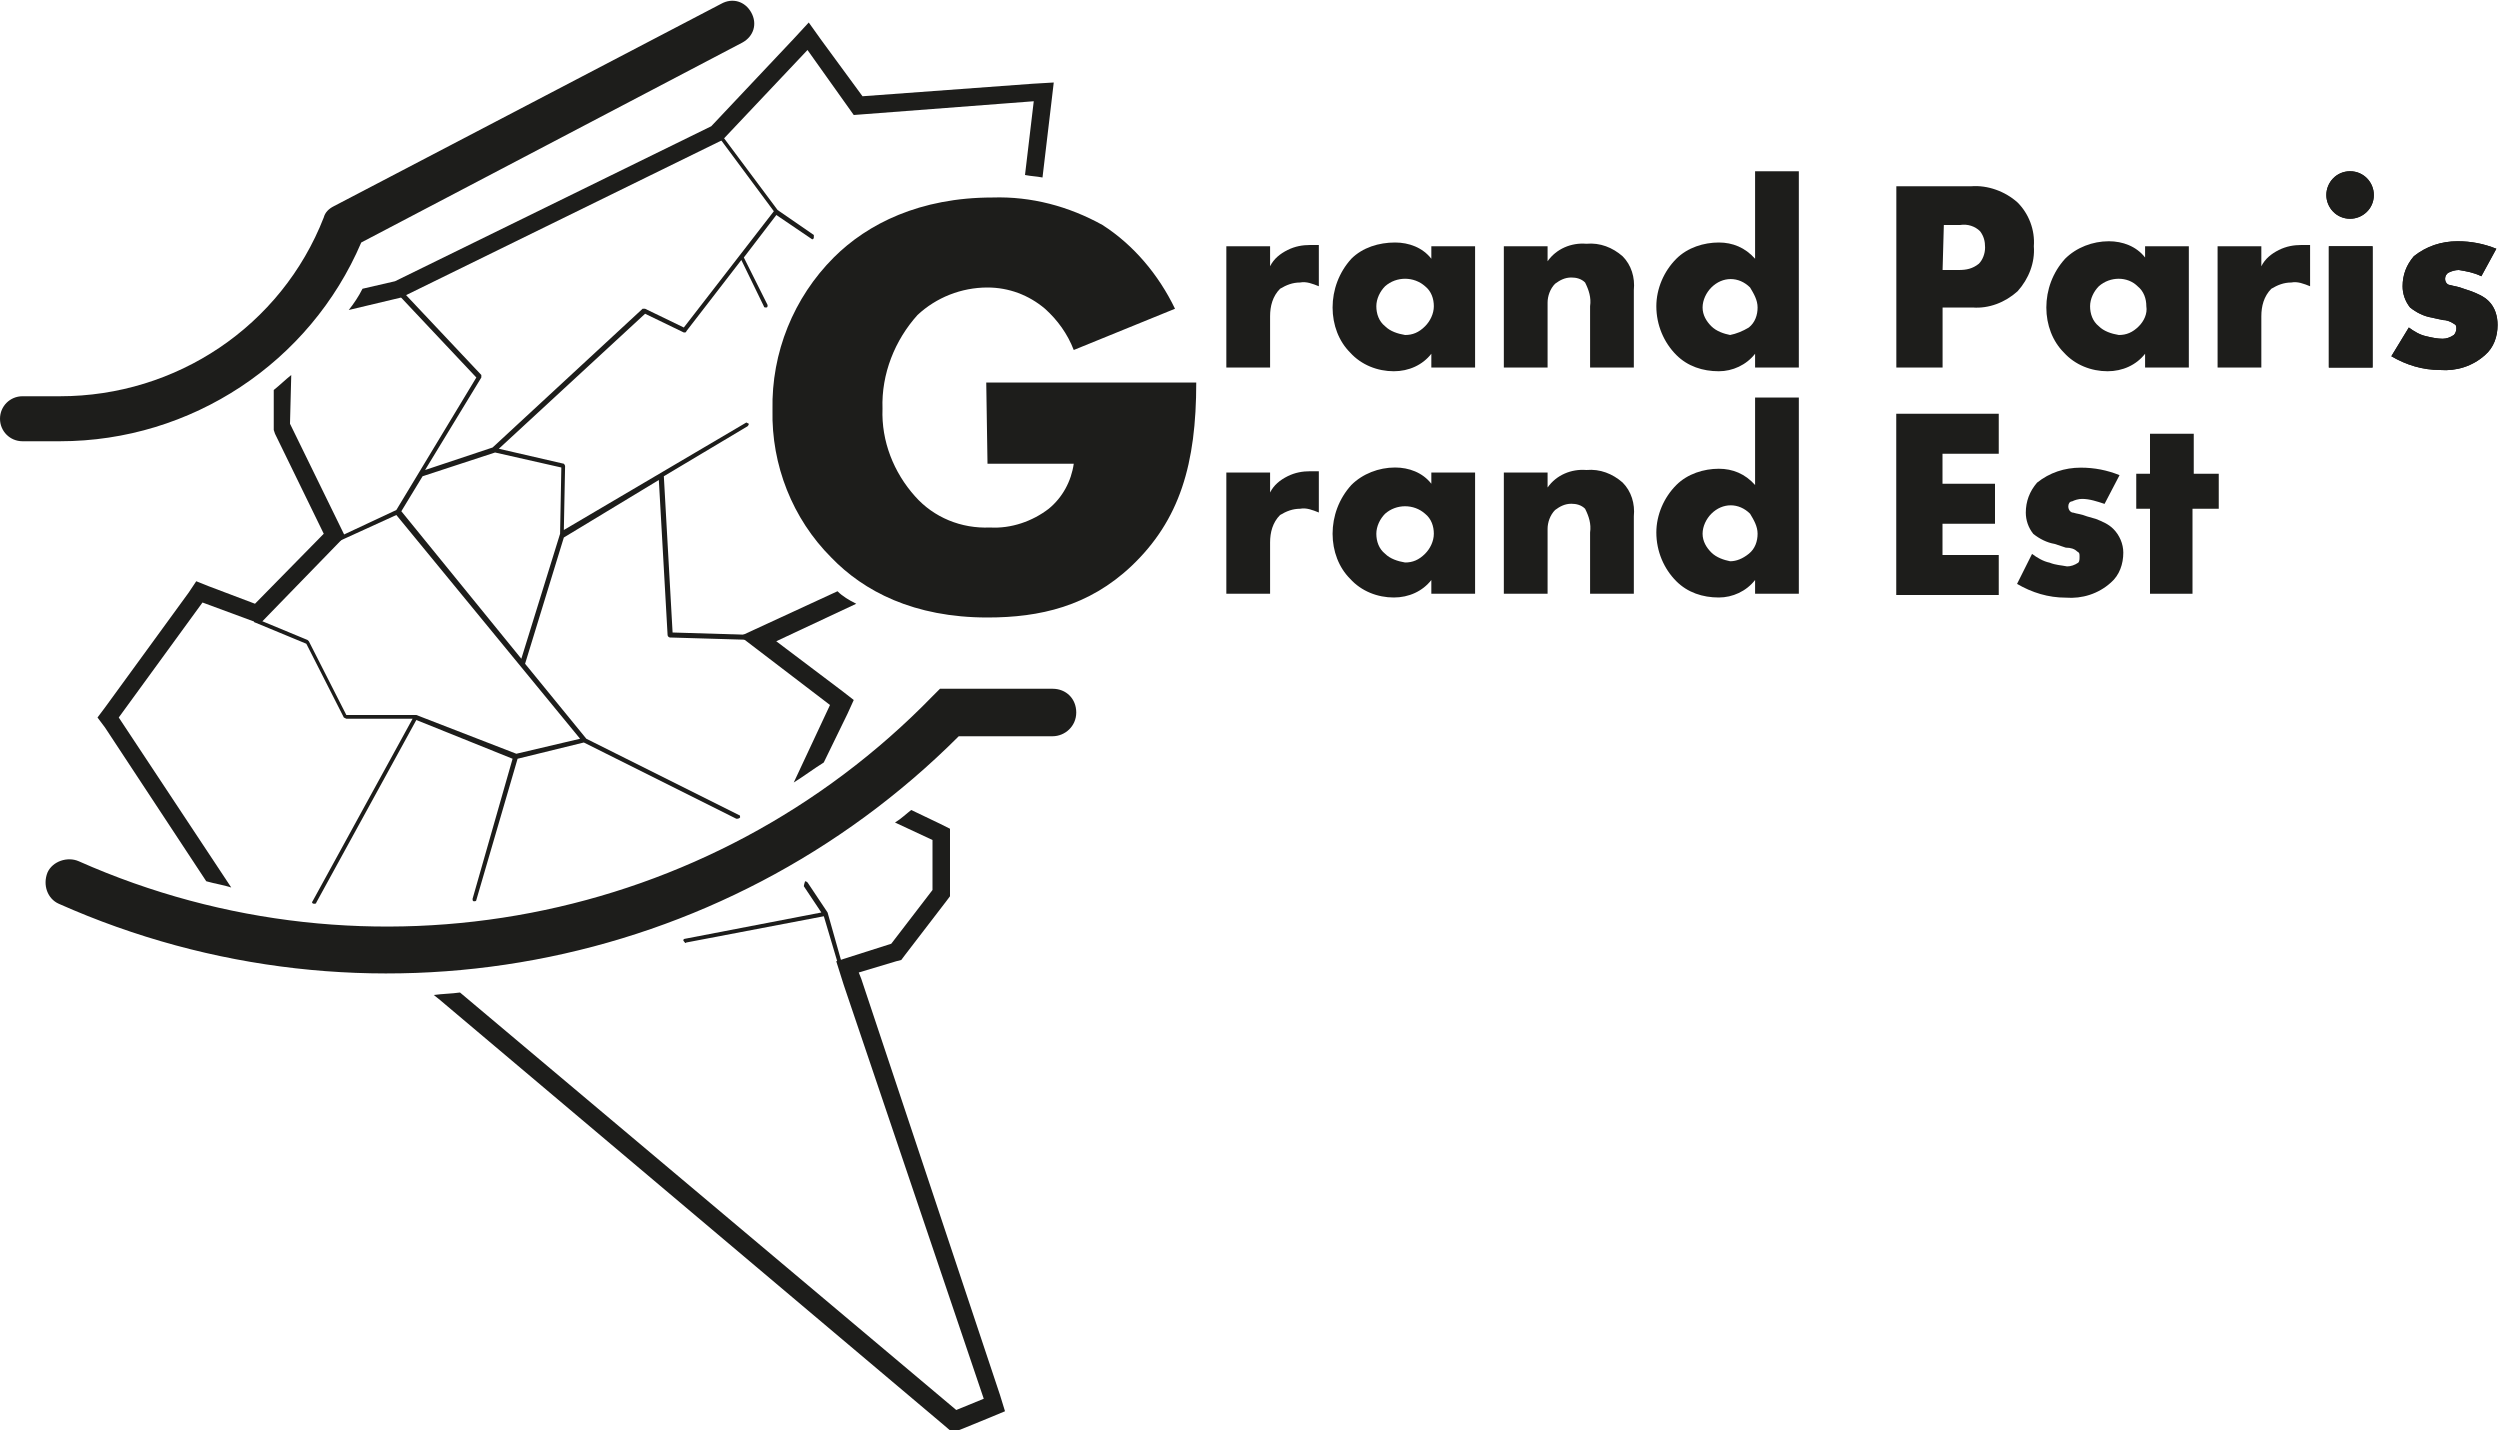
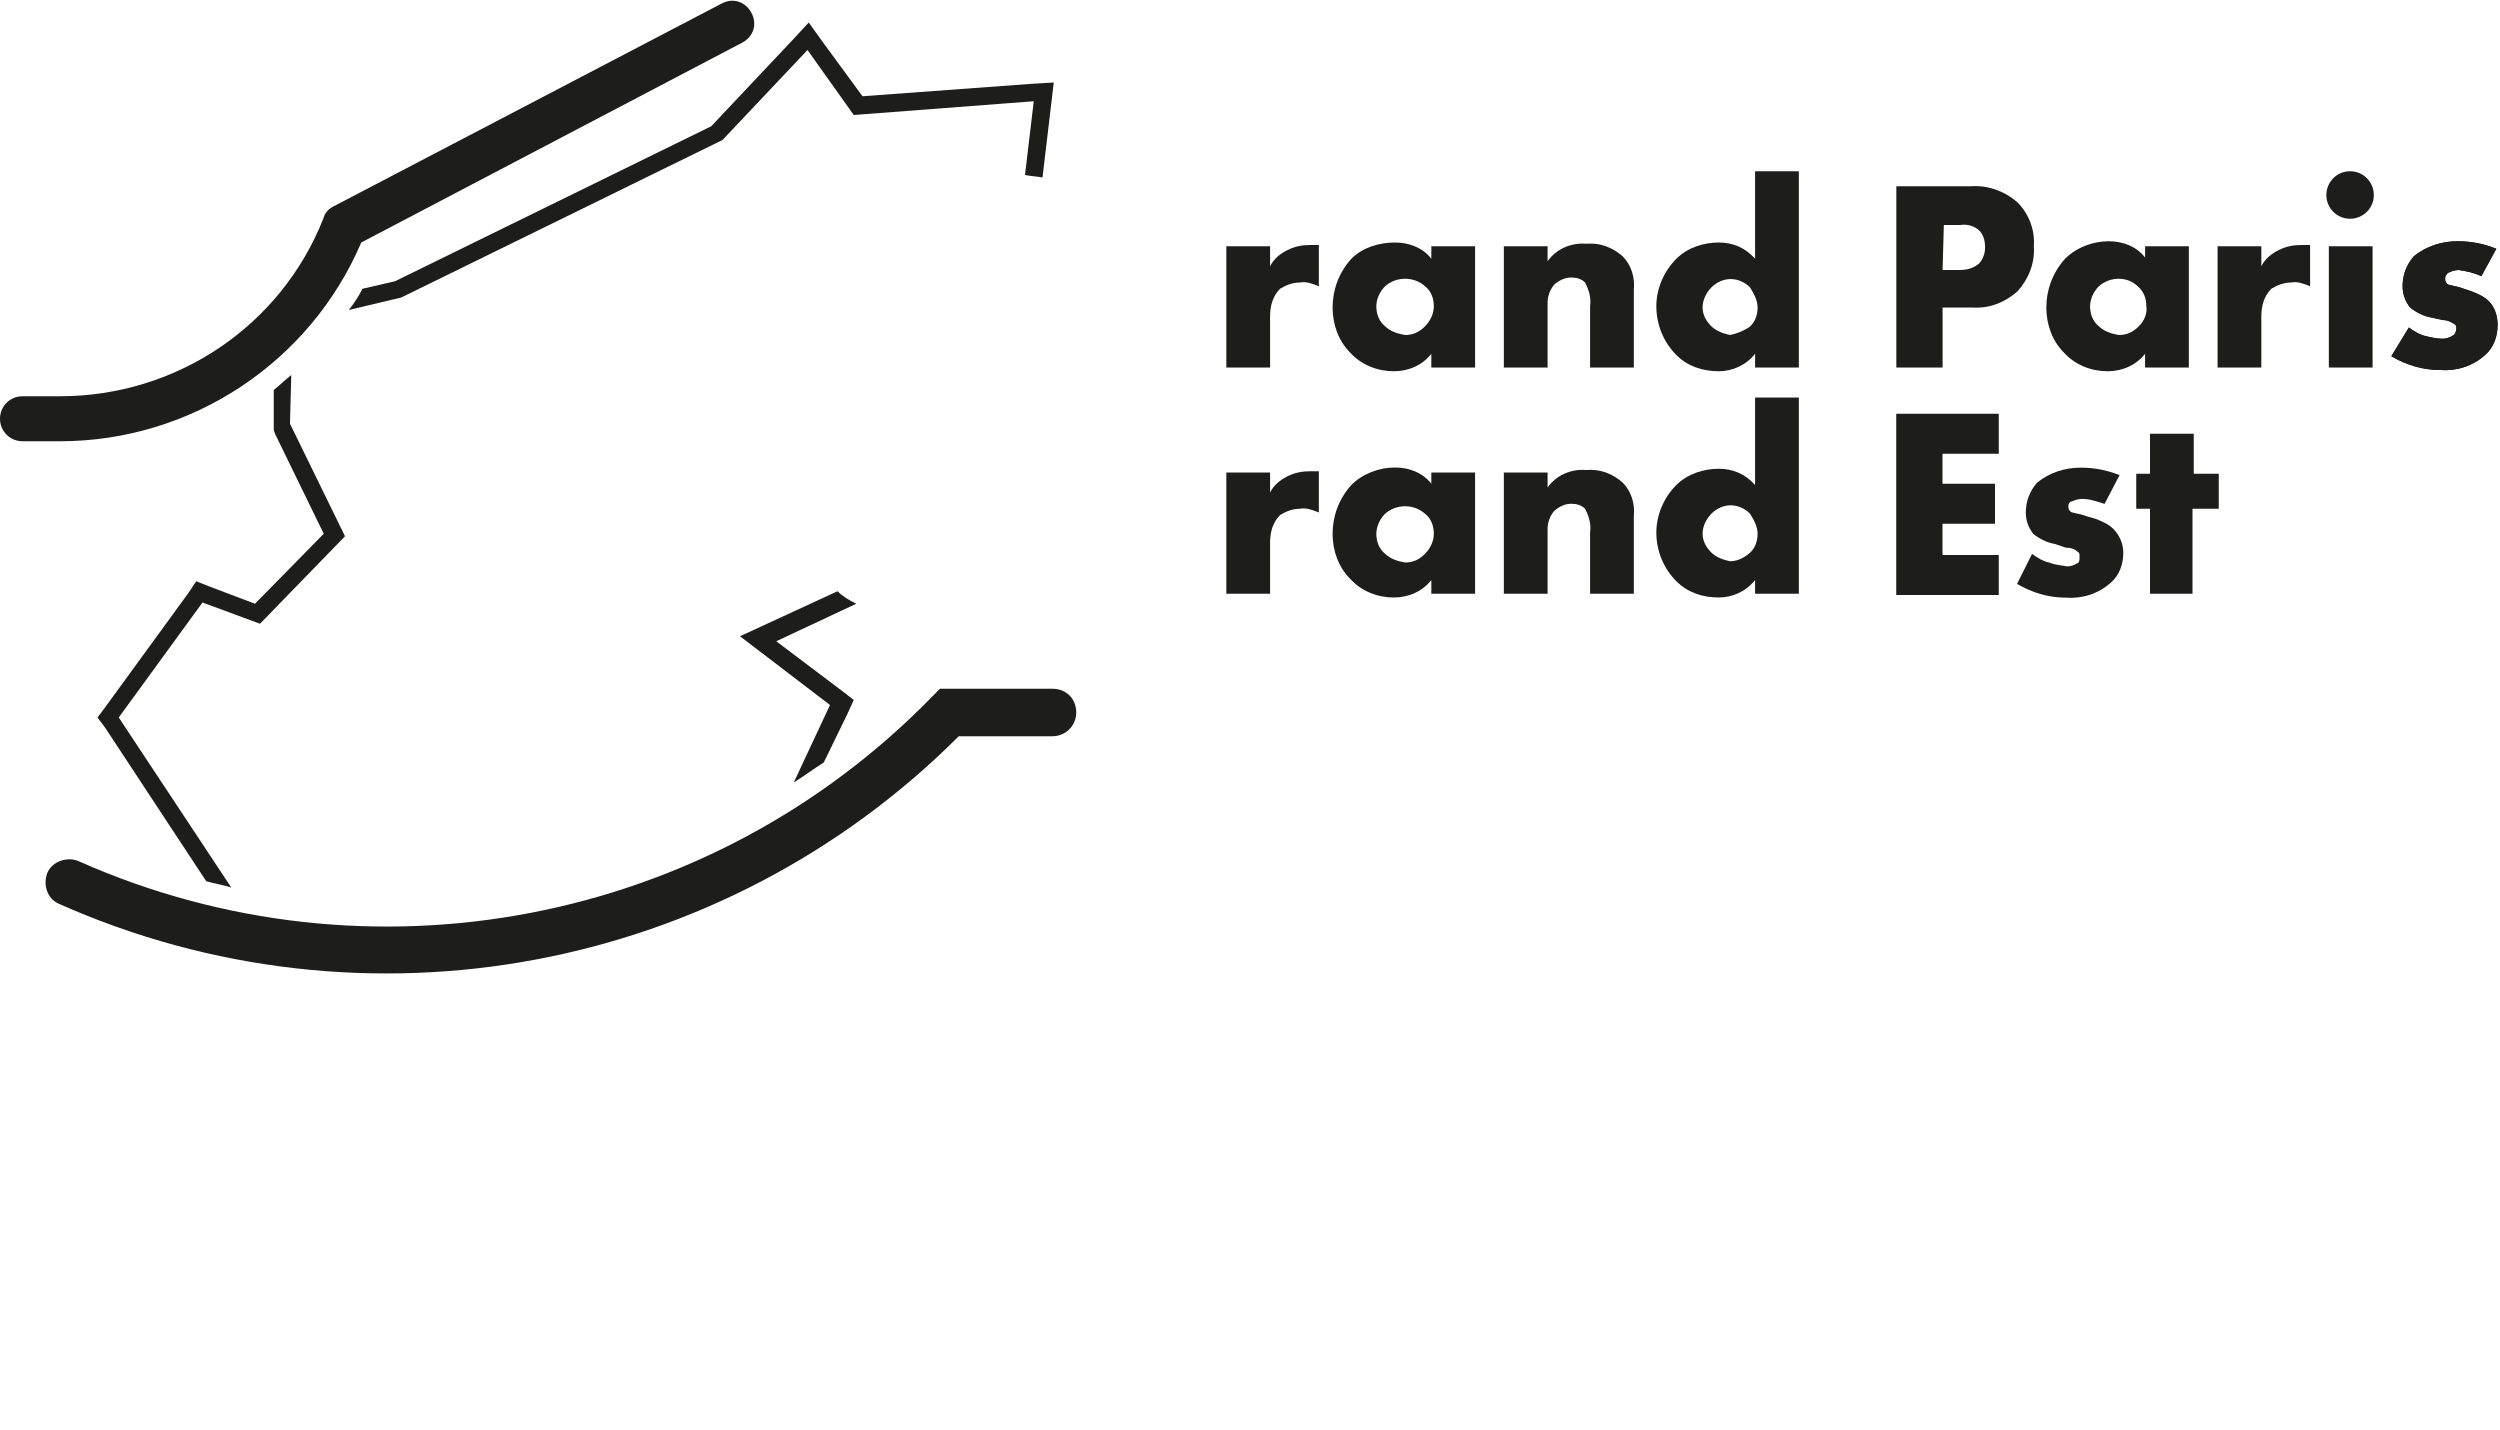
<svg xmlns="http://www.w3.org/2000/svg" version="1.1" id="Calque_1" x="0px" y="0px" viewBox="0 0 200 114.4" style="enable-background:new 0 0 200 114.4;" xml:space="preserve">
  <style type="text/css">
	.st0{fill:#1D1D1B;}
</style>
  <g id="Groupe_5978" transform="translate(-214.25 -57.998)">
    <g id="Groupe_5745" transform="translate(214.25 57.998)">
      <g id="Groupe_5691" transform="translate(20.307 10.4)">
        <g id="Groupe_5699">
-           <path id="Tracé_17660" class="st0" d="M45.9,62.6L45.9,62.6L45.9,62.6l-1.6-2.4c-0.1-0.1-0.2-0.1-0.2-0.1S44,60.4,44,60.5      l1.4,2.1l-10.9,2.1c-0.1,0-0.2,0.1-0.1,0.2s0.1,0.2,0.2,0.1l11-2.1l1.1,3.7c0,0.1,0.1,0.1,0.2,0.1s0.1-0.1,0.1-0.2L45.9,62.6z       M11.8,30.5l1.7-2.8l5.8-1.9l5.3,1.2l-0.1,5.3l-3.1,10L11.8,30.5z M38.9,55c0-0.1,0-0.2-0.1-0.2l-12.2-6.1l-4.9-6l3.1-10.1      l7.6-4.6l0.7,12.4c0,0.1,0.1,0.2,0.2,0.2l6.8,0.2c0.1,0,0.2-0.1,0.2-0.2c0-0.1-0.1-0.2-0.2-0.2l-6.6-0.2l-0.7-12.5l6.7-4      c0.1-0.1,0.1-0.2,0.1-0.2s-0.2-0.1-0.2-0.1l0,0L24.8,32l0.1-5.1c0-0.1-0.1-0.2-0.1-0.2l-5.2-1.2l11.7-10.8l3.1,1.5      c0.1,0,0.2,0,0.2-0.1l4.4-5.7l1.8,3.7c0,0.1,0.1,0.1,0.2,0.1c0.1,0,0.1-0.1,0.1-0.2l-1.9-3.8l2.6-3.4l2.8,1.9      c0.1,0.1,0.2,0,0.2-0.1c0-0.1,0-0.2,0-0.2l-2.9-2l-4.7-6.3C37.2,0,37.1,0,37.1,0C37,0.1,37,0.2,37,0.3l0,0l4.6,6.2l-7.2,9.3      l-3.1-1.5l-0.2,0l-12,11.1l-5.4,1.8l4.5-7.4c0-0.1,0-0.2,0-0.2l-6.5-6.9c-0.1-0.1-0.2-0.1-0.3,0s-0.1,0.2,0,0.3l6.4,6.8      l-6.4,10.6l-4.7,2.2c-0.1,0-0.1,0.1-0.1,0.2s0.1,0.1,0.2,0.1l4.6-2.1l14.7,17.9L21,49.9L13,46.8l-0.1,0H7.4l-3-5.9l-0.1-0.1      l-4.1-1.7c-0.1,0-0.2,0-0.2,0.1c0,0.1,0,0.2,0.1,0.2c0,0,0,0,0,0l4.1,1.7l3,5.9l0.2,0.1h5.3l-8,14.6c-0.1,0.1,0,0.2,0.1,0.2      s0.2,0,0.2-0.1c0,0,0,0,0,0L13,47.2l7.7,3.1l-3.2,11.2c0,0.1,0,0.2,0.1,0.2c0.1,0,0.2,0,0.2-0.1l3.3-11.3l5.3-1.3l12.2,6.1      C38.7,55.1,38.8,55.1,38.9,55" />
-           <path id="Tracé_17661" class="st0" d="M169.4,19H166V9.3h3.5V19z M167.7,3.3c1.1,0,1.9,0.9,1.9,1.9c0,1.1-0.9,1.9-1.9,1.9      c-1.1,0-1.9-0.9-1.9-1.9C165.8,4.2,166.6,3.3,167.7,3.3C167.7,3.3,167.7,3.3,167.7,3.3" />
          <path id="Tracé_17662" class="st0" d="M172.4,15.8c0.4,0.3,0.9,0.6,1.4,0.7c0.4,0.1,0.9,0.2,1.3,0.2c0.3,0,0.6-0.1,0.9-0.3      c0.1-0.1,0.2-0.3,0.2-0.5c0-0.2,0-0.3-0.2-0.4c-0.3-0.2-0.6-0.3-0.9-0.3l-0.9-0.2c-0.6-0.1-1.2-0.4-1.7-0.8      c-0.4-0.5-0.6-1.1-0.6-1.7c0-0.9,0.3-1.7,0.9-2.4c1-0.8,2.2-1.2,3.5-1.2c1.1,0,2.1,0.2,3.1,0.6l-1.2,2.2      c-0.6-0.3-1.2-0.4-1.8-0.5c-0.3,0-0.6,0.1-0.8,0.2c-0.2,0.1-0.3,0.3-0.3,0.5c0,0.3,0.2,0.5,0.4,0.5c0.3,0.1,0.6,0.1,1.1,0.3      l0.6,0.2c0.5,0.2,1,0.4,1.4,0.8c0.5,0.5,0.7,1.2,0.7,1.9c0,0.9-0.3,1.8-1,2.4c-1,0.9-2.3,1.3-3.6,1.2c-1.4,0-2.7-0.4-3.9-1.1      L172.4,15.8z" />
          <path id="Tracé_17663" class="st0" d="M77.8,9.3h3.5v1.6c0.3-0.6,0.8-1,1.4-1.3c0.6-0.3,1.2-0.4,1.8-0.4c0.1,0,0.2,0,0.7,0v3.3      c-0.5-0.2-1-0.4-1.5-0.3c-0.6,0-1.1,0.2-1.6,0.5c-0.6,0.6-0.8,1.4-0.8,2.2V19h-3.5L77.8,9.3z" />
          <path id="Tracé_17664" class="st0" d="M90.5,12.5c-0.4,0.4-0.7,1-0.7,1.6c0,0.6,0.2,1.2,0.7,1.6c0.4,0.4,1,0.6,1.6,0.7      c0.6,0,1.1-0.2,1.6-0.7c0.4-0.4,0.7-1,0.7-1.6c0-0.6-0.2-1.2-0.7-1.6C92.8,11.7,91.4,11.7,90.5,12.5 M94.2,9.3h3.5V19h-3.5v-1.1      c-0.7,0.9-1.8,1.4-3,1.4c-1.3,0-2.6-0.5-3.5-1.5c-0.9-0.9-1.4-2.2-1.4-3.6c0-1.4,0.5-2.8,1.5-3.9C88.7,9.4,90,9,91.3,9      c1.1,0,2.2,0.4,2.9,1.3L94.2,9.3z" />
          <path id="Tracé_17665" class="st0" d="M100,9.3h3.5v1.2c0.7-1,1.9-1.5,3.1-1.4c1.1-0.1,2.1,0.3,2.9,1c0.7,0.7,1,1.7,0.9,2.7V19      h-3.5v-4.9c0.1-0.7-0.1-1.3-0.4-1.9c-0.3-0.3-0.7-0.4-1.1-0.4c-0.5,0-0.9,0.2-1.3,0.5c-0.4,0.4-0.6,1-0.6,1.5V19H100L100,9.3z" />
          <path id="Tracé_17666" class="st0" d="M119.6,15.8c0.5-0.4,0.7-1,0.7-1.6c0-0.6-0.3-1.1-0.6-1.6c-0.9-0.9-2.2-0.9-3.1,0      c-0.4,0.4-0.7,1-0.7,1.6c0,0.6,0.3,1.1,0.7,1.5c0.4,0.4,1,0.6,1.5,0.7C118.6,16.3,119.1,16.1,119.6,15.8 M123.6,19h-3.5v-1.1      c-0.7,0.9-1.8,1.4-2.9,1.4c-1.3,0-2.5-0.4-3.4-1.3c-1-1-1.6-2.4-1.6-3.9c0-1.4,0.6-2.8,1.6-3.8c0.9-0.9,2.2-1.3,3.4-1.3      c1.1,0,2.1,0.4,2.9,1.3v-7h3.5V19z" />
          <path id="Tracé_17667" class="st0" d="M135.1,11.2h1.3c0.6,0,1.1-0.1,1.6-0.5c0.3-0.3,0.5-0.8,0.5-1.3c0-0.5-0.1-0.9-0.4-1.3      c-0.4-0.4-1-0.6-1.6-0.5h-1.3L135.1,11.2z M135.1,14.2V19h-3.7V4.5h6c1.3-0.1,2.7,0.4,3.7,1.3c0.9,0.9,1.4,2.2,1.3,3.5      c0.1,1.3-0.4,2.6-1.3,3.6c-1,0.9-2.3,1.4-3.6,1.3L135.1,14.2z" />
          <path id="Tracé_17668" class="st0" d="M147.6,12.5c-0.4,0.4-0.7,1-0.7,1.6c0,0.6,0.2,1.2,0.7,1.6c0.4,0.4,1,0.6,1.6,0.7      c0.6,0,1.1-0.2,1.6-0.7c0.4-0.4,0.7-1,0.6-1.6c0-0.6-0.2-1.2-0.7-1.6C149.9,11.7,148.5,11.7,147.6,12.5 M151.3,9.3h3.5V19h-3.5      v-1.1c-0.7,0.9-1.8,1.4-3,1.4c-1.3,0-2.6-0.5-3.5-1.5c-0.9-0.9-1.4-2.2-1.4-3.6c0-1.4,0.5-2.8,1.5-3.9c0.9-0.9,2.2-1.4,3.5-1.4      c1.1,0,2.2,0.4,2.9,1.3L151.3,9.3z" />
          <path id="Tracé_17669" class="st0" d="M157.1,9.3h3.5v1.6c0.3-0.6,0.8-1,1.4-1.3c0.6-0.3,1.2-0.4,1.8-0.4c0.1,0,0.2,0,0.7,0      v3.3c-0.5-0.2-1-0.4-1.5-0.3c-0.6,0-1.1,0.2-1.6,0.5c-0.6,0.6-0.8,1.4-0.8,2.2V19h-3.5V9.3z" />
          <path id="Tracé_17670" class="st0" d="M169.4,19H166V9.3h3.5V19z M167.7,3.3c1.1,0,1.9,0.9,1.9,1.9c0,1.1-0.9,1.9-1.9,1.9      c-1.1,0-1.9-0.9-1.9-1.9C165.8,4.2,166.6,3.3,167.7,3.3C167.7,3.3,167.7,3.3,167.7,3.3" />
          <path id="Tracé_17671" class="st0" d="M172.4,15.8c0.4,0.3,0.9,0.6,1.4,0.7c0.4,0.1,0.9,0.2,1.3,0.2c0.3,0,0.6-0.1,0.9-0.3      c0.1-0.1,0.2-0.3,0.2-0.5c0-0.2,0-0.3-0.2-0.4c-0.3-0.2-0.6-0.3-0.9-0.3l-0.9-0.2c-0.6-0.1-1.2-0.4-1.7-0.8      c-0.4-0.5-0.6-1.1-0.6-1.7c0-0.9,0.3-1.7,0.9-2.4c1-0.8,2.2-1.2,3.5-1.2c1.1,0,2.1,0.2,3.1,0.6l-1.2,2.2      c-0.6-0.3-1.2-0.4-1.8-0.5c-0.3,0-0.6,0.1-0.8,0.2c-0.2,0.1-0.3,0.3-0.3,0.5c0,0.3,0.2,0.5,0.4,0.5c0.3,0.1,0.6,0.1,1.1,0.3      l0.6,0.2c0.5,0.2,1,0.4,1.4,0.8c0.5,0.5,0.7,1.2,0.7,1.9c0,0.9-0.3,1.8-1,2.4c-1,0.9-2.3,1.3-3.6,1.2c-1.4,0-2.7-0.4-3.9-1.1      L172.4,15.8z" />
          <path id="Tracé_17672" class="st0" d="M77.8,27.4h3.5V29c0.3-0.6,0.8-1,1.4-1.3c0.6-0.3,1.2-0.4,1.8-0.4c0.1,0,0.2,0,0.7,0v3.3      c-0.5-0.2-1-0.4-1.5-0.3c-0.6,0-1.1,0.2-1.6,0.5c-0.6,0.6-0.8,1.4-0.8,2.2v4.1h-3.5L77.8,27.4z" />
          <path id="Tracé_17673" class="st0" d="M90.5,30.7c-0.4,0.4-0.7,1-0.7,1.6c0,0.6,0.2,1.2,0.7,1.6c0.4,0.4,1,0.6,1.6,0.7      c0.6,0,1.1-0.2,1.6-0.7c0.4-0.4,0.7-1,0.7-1.6c0-0.6-0.2-1.2-0.7-1.6C92.8,29.9,91.4,29.9,90.5,30.7 M94.2,27.4h3.5v9.7h-3.5      v-1.1c-0.7,0.9-1.8,1.4-3,1.4c-1.3,0-2.6-0.5-3.5-1.5c-0.9-0.9-1.4-2.2-1.4-3.6c0-1.4,0.5-2.8,1.5-3.9c0.9-0.9,2.2-1.4,3.5-1.4      c1.1,0,2.2,0.4,2.9,1.3L94.2,27.4z" />
          <path id="Tracé_17674" class="st0" d="M100,27.4h3.5v1.2c0.7-1,1.9-1.5,3.1-1.4c1.1-0.1,2.1,0.3,2.9,1c0.7,0.7,1,1.7,0.9,2.7      v6.2h-3.5v-4.9c0.1-0.7-0.1-1.3-0.4-1.9c-0.3-0.3-0.7-0.4-1.1-0.4c-0.5,0-0.9,0.2-1.3,0.5c-0.4,0.4-0.6,1-0.6,1.5v5.2H100      L100,27.4z" />
          <path id="Tracé_17675" class="st0" d="M119.6,33.9c0.5-0.4,0.7-1,0.7-1.6c0-0.6-0.3-1.1-0.6-1.6c-0.9-0.9-2.2-0.9-3.1,0      c-0.4,0.4-0.7,1-0.7,1.6c0,0.6,0.3,1.1,0.7,1.5c0.4,0.4,1,0.6,1.5,0.7C118.6,34.5,119.1,34.3,119.6,33.9 M123.6,37.1h-3.5v-1.1      c-0.7,0.9-1.8,1.4-2.9,1.4c-1.3,0-2.5-0.4-3.4-1.3c-1-1-1.6-2.4-1.6-3.9c0-1.4,0.6-2.8,1.6-3.8c0.9-0.9,2.2-1.3,3.4-1.3      c1.1,0,2.1,0.4,2.9,1.3v-7h3.5V37.1z" />
        </g>
      </g>
      <path id="Tracé_17676" class="st0" d="M159.9,36.3h-4.5v2.4h4.2v3.2h-4.2v2.5h4.5v3.2h-8.2V33.1h8.2L159.9,36.3z" />
      <g id="Groupe_5693" transform="translate(161.364 37.512)">
        <g id="Groupe_5698">
          <path id="Tracé_17677" class="st0" d="M1.2,6.8c0.4,0.3,0.9,0.6,1.4,0.7C3.1,7.7,3.5,7.7,4,7.8c0.3,0,0.6-0.1,0.9-0.3      C5,7.4,5,7.2,5,7c0-0.2,0-0.3-0.2-0.4C4.6,6.4,4.3,6.3,3.9,6.3L3,6C2.4,5.9,1.8,5.6,1.3,5.2C0.9,4.7,0.7,4.1,0.7,3.5      c0-0.9,0.3-1.7,0.9-2.4c1-0.8,2.2-1.2,3.5-1.2c1.1,0,2.1,0.2,3.1,0.6L7,2.8C6.4,2.6,5.8,2.4,5.2,2.4c-0.3,0-0.6,0.1-0.8,0.2      C4.2,2.6,4.1,2.8,4.1,3c0,0.3,0.2,0.5,0.4,0.5c0.3,0.1,0.6,0.1,1.1,0.3L6.3,4c0.5,0.2,1,0.4,1.4,0.8C8.2,5.3,8.5,6,8.5,6.7      c0,0.9-0.3,1.8-1,2.4c-1,0.9-2.3,1.3-3.6,1.2c-1.4,0-2.7-0.4-3.9-1.1L1.2,6.8z" />
        </g>
      </g>
      <path id="Tracé_17678" class="st0" d="M175.4,40.7v6.8H172v-6.8h-1.1v-2.8h1.1v-3.2h3.5v3.2h2v2.8L175.4,40.7z" />
      <g id="Groupe_5695">
        <g id="Groupe_5697">
          <path id="Tracé_17679" class="st0" d="M67,47.3l-7.8,3.6l7.2,5.5l-2.9,6.2c0.8-0.5,1.6-1.1,2.4-1.6l1.9-3.9l0.5-1.1l-0.9-0.7      l-5.3-4l6.4-3C67.9,48,67.4,47.7,67,47.3" />
          <path id="Tracé_17680" class="st0" d="M23.3,30c-0.5,0.4-0.9,0.8-1.4,1.2v3.2l0.1,0.3l3.9,8l-5.5,5.6l-3.7-1.4l-1-0.4l-0.6,0.9      l-6.7,9.2l-0.6,0.8l0.6,0.8l8.1,12.3c0.7,0.2,1.4,0.3,2,0.5l-9-13.6l6.7-9.2l4.6,1.7l6.8-7l-4.4-9L23.3,30z" />
          <path id="Tracé_17681" class="st0" d="M64.6,4l3.7,5.2l14.4-1.1L82,14c0.5,0.1,0.9,0.1,1.4,0.2l0.7-5.9l0.2-1.7l-1.7,0.1      L69,7.7l-3.3-4.5l-1-1.4l-1.2,1.3l-6.6,7L31.6,22.5L29,23.1c-0.3,0.6-0.7,1.2-1.1,1.7l4.2-1l25.7-12.6L64.6,4z" />
-           <path id="Tracé_17682" class="st0" d="M68.9,78.3l-0.2-0.5l3-0.9l0.4-0.1l0.3-0.4l3.3-4.3l0.3-0.4v-5.4l-0.8-0.4l-2.3-1.1      c-0.4,0.3-0.8,0.7-1.3,1l3,1.4v4l-3.3,4.3l-4.4,1.4l0.6,1.9l11.2,33.1l-2.2,0.9L36.8,79.4c-0.7,0.1-1.4,0.1-2.1,0.2l0.5,0.4      l40.3,34l0.7,0.6l0.8-0.3l2.2-0.9l1.2-0.5l-0.4-1.3L68.9,78.3z" />
          <path id="Tracé_17683" class="st0" d="M4.7,72.3c24.5,10.9,53.1,5.5,72-13.4h7.5c1,0,1.9-0.8,1.9-1.9s-0.8-1.9-1.9-1.9h-9      l-0.6,0.6C56.8,74,29.5,79.2,6.3,68.9c-0.9-0.4-2.1,0-2.5,0.9C3.4,70.8,3.8,71.9,4.7,72.3" />
          <path id="Tracé_17684" class="st0" d="M1.8,35.3h3c10.5,0,20-6.3,24.1-15.9l30.5-16c0.9-0.5,1.2-1.5,0.7-2.4s-1.5-1.2-2.4-0.7      L26.7,16.5c-0.4,0.2-0.7,0.5-0.8,0.9c-3.4,8.7-11.8,14.3-21.1,14.3h-3c-1,0-1.8,0.8-1.8,1.8S0.8,35.3,1.8,35.3" />
-           <path id="Tracé_17685" class="st0" d="M78.9,30.6h16.8c0,6.5-1.3,11-5.2,14.7c-3.4,3.2-7.3,4.1-11.5,4.1      c-5.9,0-9.9-2.1-12.5-4.8c-3.1-3.1-4.8-7.4-4.7-11.8c-0.1-4.6,1.7-9,4.9-12.2c2.7-2.7,6.9-4.8,12.7-4.8c3.1-0.1,6.1,0.7,8.8,2.2      c2.5,1.6,4.5,4,5.8,6.7l-8.1,3.3c-0.5-1.3-1.3-2.4-2.3-3.3C82.3,23.6,80.7,23,79,23c-2.1,0-4.1,0.8-5.6,2.2      c-1.8,2-2.9,4.7-2.8,7.5c-0.1,2.6,0.9,5.1,2.6,7c1.5,1.7,3.7,2.6,6,2.5c1.7,0.1,3.4-0.5,4.7-1.5c1.1-0.9,1.8-2.2,2-3.6h-6.9      L78.9,30.6z" />
        </g>
      </g>
    </g>
  </g>
</svg>